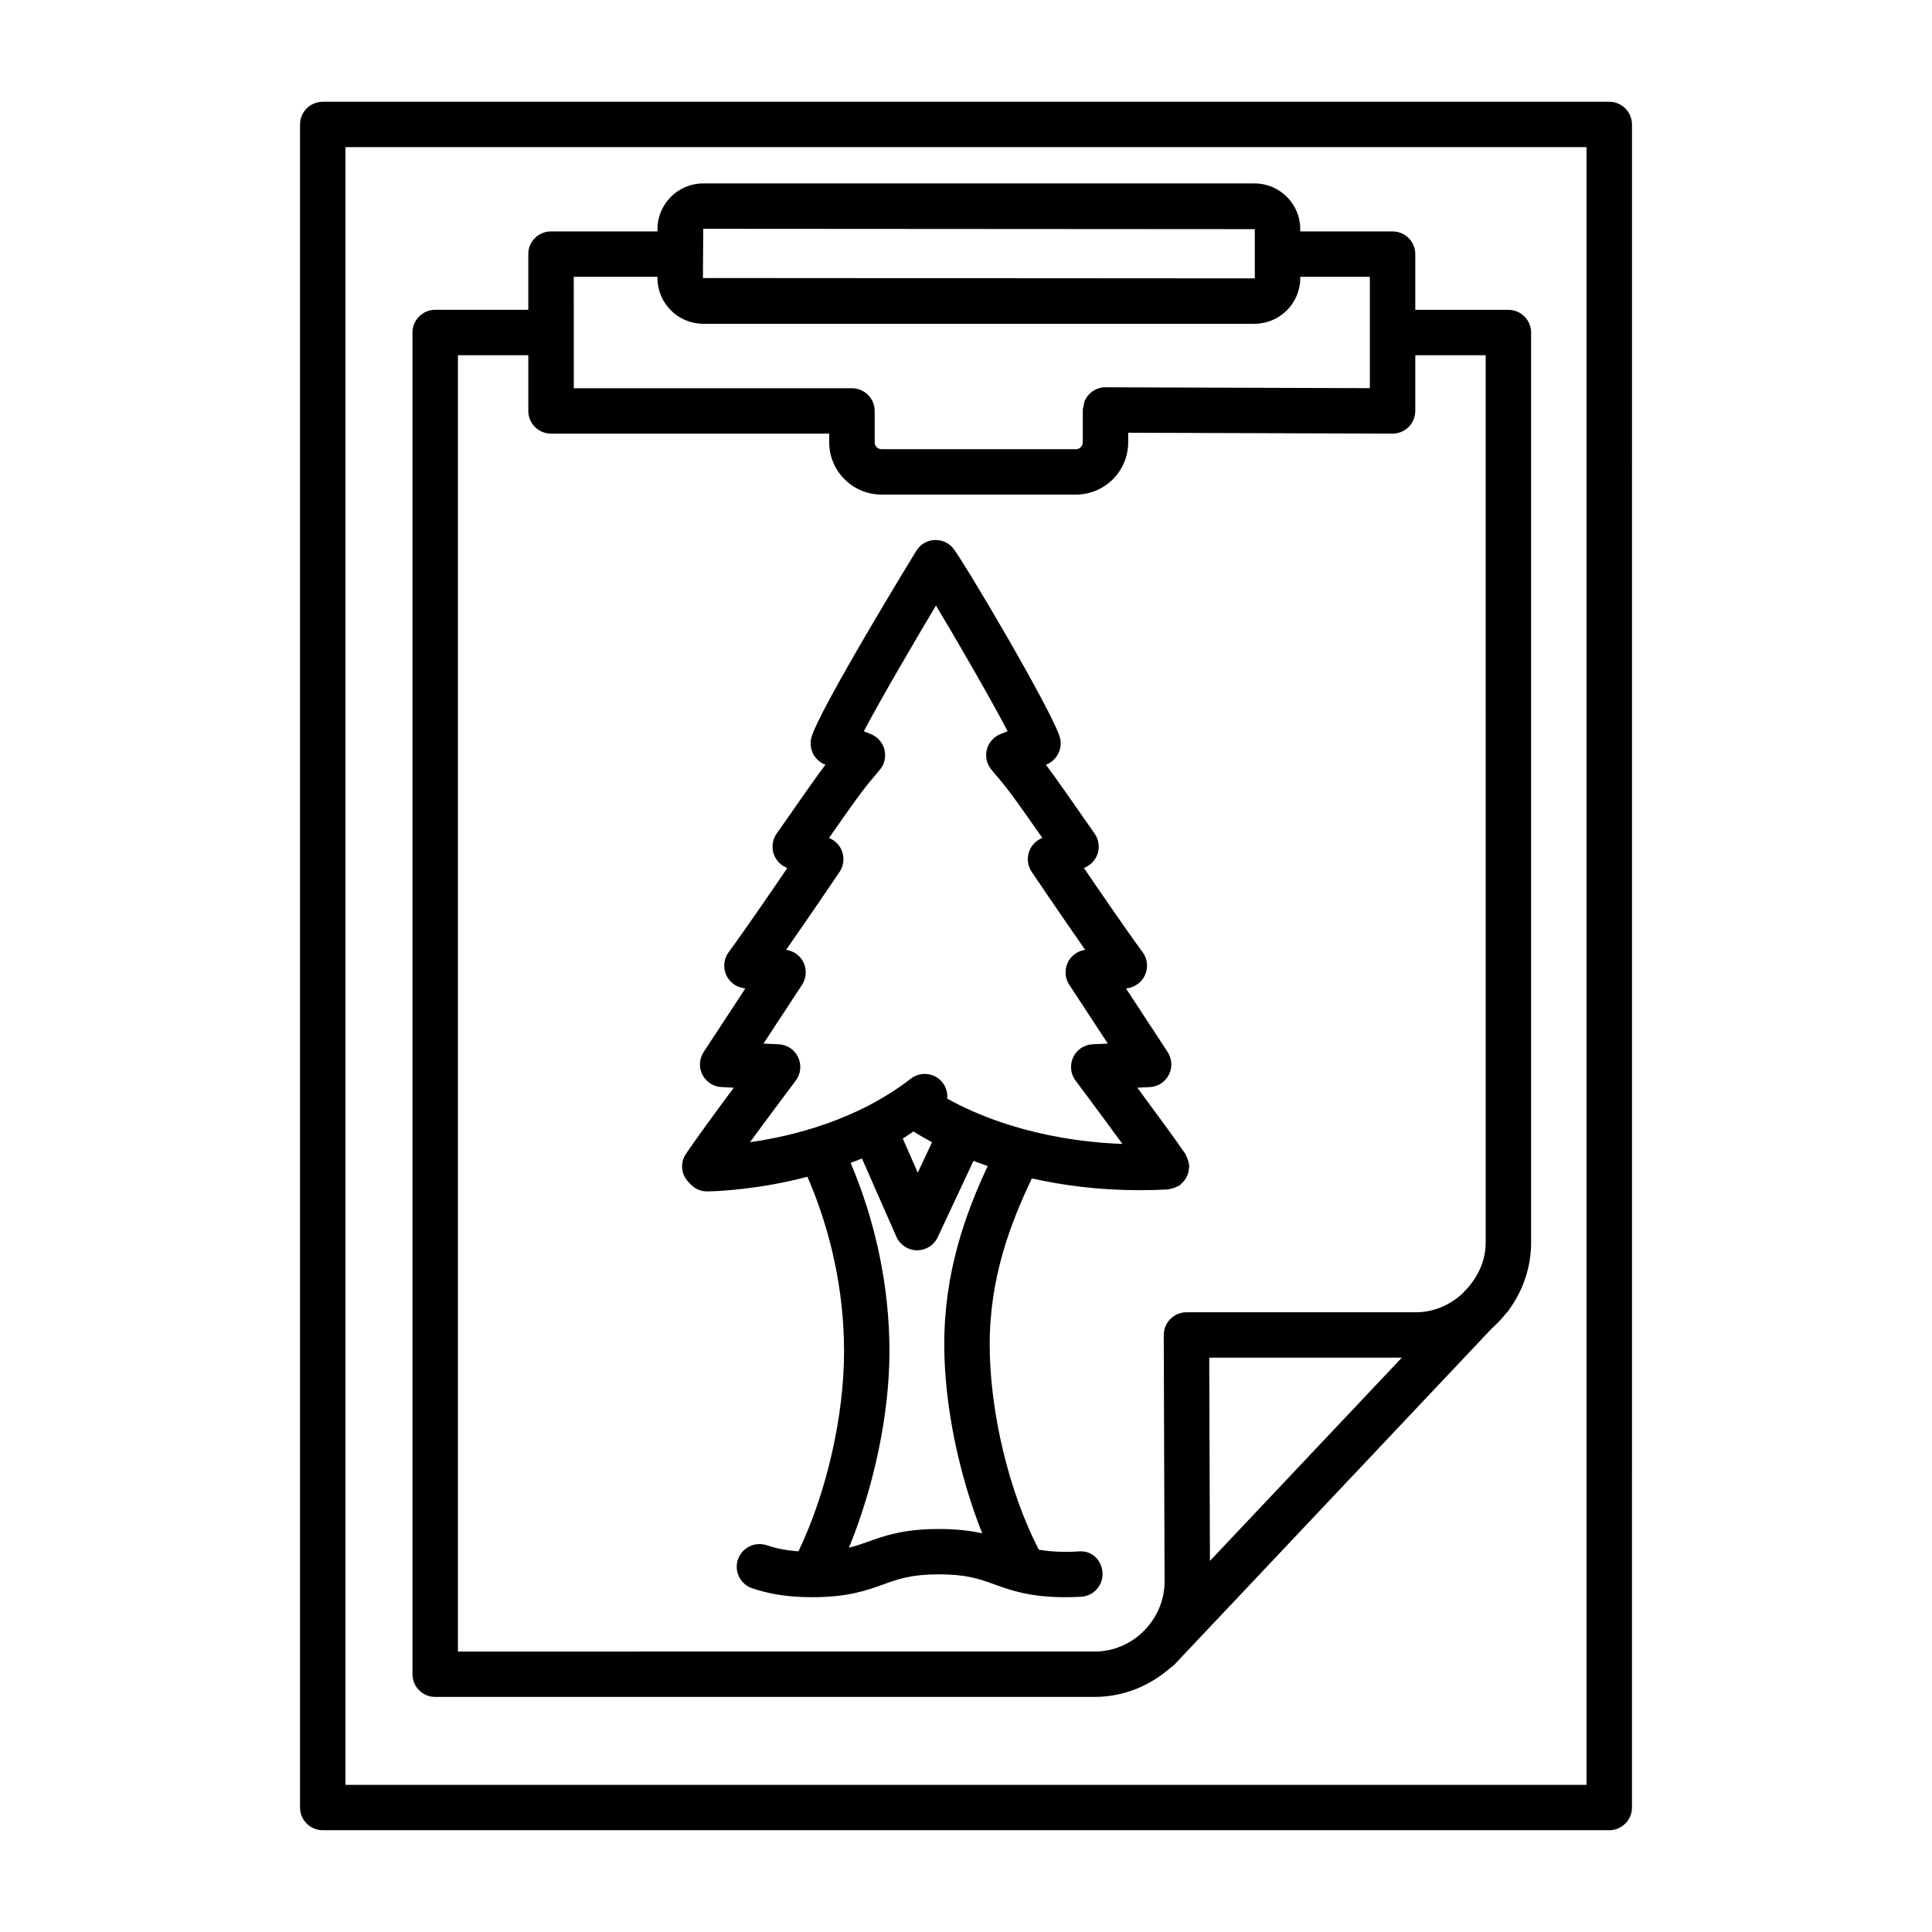
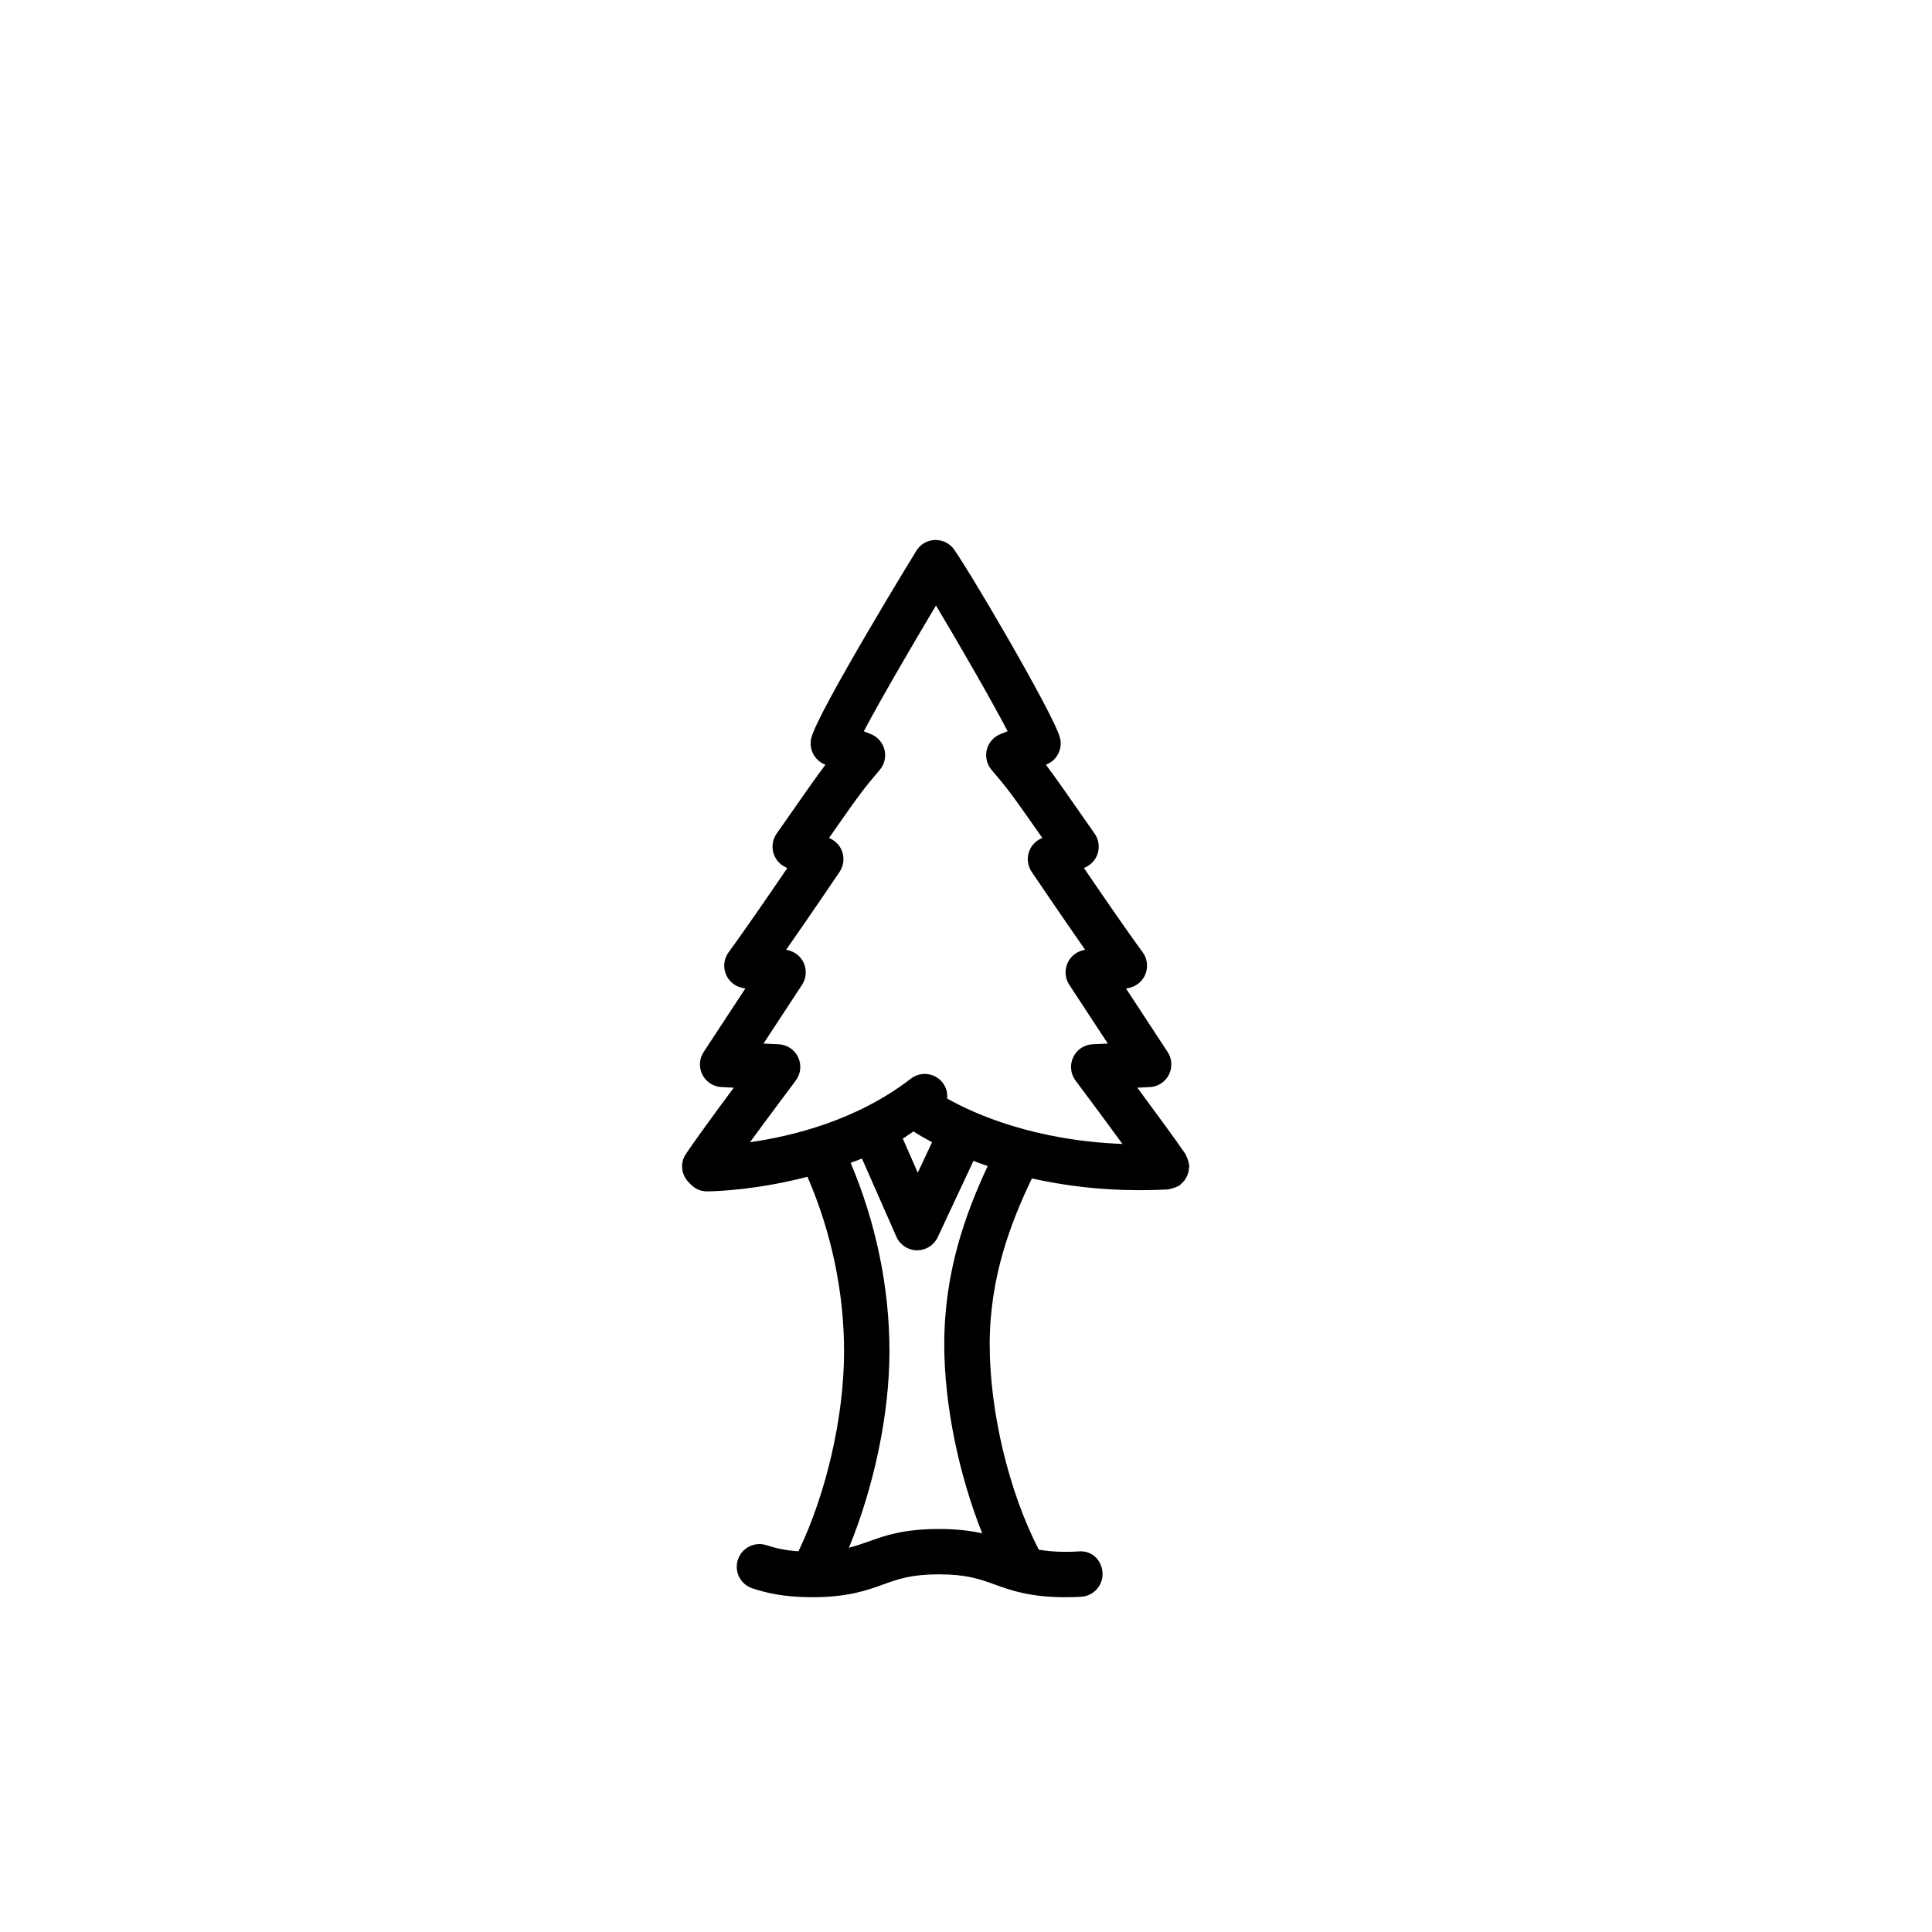
<svg xmlns="http://www.w3.org/2000/svg" fill="#000000" width="800px" height="800px" version="1.1" viewBox="144 144 512 512">
  <g>
-     <path d="m570.47 170.97h-340.94c-3.32 0-6.019 2.695-6.019 6.012v446.03c0 3.32 2.703 6.012 6.019 6.012h340.94c3.32 0 6.019-2.695 6.019-6.012l0.004-446.03c-0.004-3.316-2.703-6.012-6.023-6.012zm-6.019 446.03h-328.9v-434h328.9l-0.004 434z" />
-     <path d="m259.34 593.7h174.73c7.766 0 14.785-3.004 20.188-7.793 0.234-0.184 0.512-0.281 0.723-0.504l0.406-0.43c0.266-0.258 0.504-0.535 0.758-0.805l83.168-88.09c1.391-1.227 2.648-2.566 3.801-4.023l0.609-0.645c0.105-0.113 0.141-0.258 0.234-0.375 3.613-5.012 5.801-11.117 5.801-17.754v-241.16c0-3.32-2.703-6.012-6.019-6.012h-24.672v-14.77c0-3.32-2.703-6.012-6.019-6.012h-24.465v-0.602c0-6.68-5.449-12.121-12.129-12.121l-146.09-0.004c-6.68 0-12.129 5.441-12.129 12.121v0.602h-28.211c-3.32 0-6.019 2.695-6.019 6.012v14.766h-24.672c-3.32 0-6.019 2.695-6.019 6.012v355.57c-0.004 3.324 2.699 6.019 6.019 6.019zm205.12-89.906h51.039l-50.852 53.859zm-134.09-299.16 146.17 0.094v12.953c0 0.059-0.031 0.094-0.09 0.094l-146.17-0.094zm-34.32 12.727h22.188v0.324c0 6.68 5.449 12.121 12.129 12.121h146.09c6.68 0 12.129-5.441 12.129-12.121v-0.324h18.445v29.508l-70.023-0.234c-0.012 0-0.023-0.008-0.035-0.008-2.473 0-4.598 1.504-5.519 3.637-0.004 0.012-0.016 0.02-0.02 0.027-0.172 0.402-0.188 0.867-0.27 1.312-0.062 0.344-0.207 0.66-0.211 1.02 0 0.004 0.004 0.004 0.004 0.008s-0.004 0.004-0.004 0.008v8.582c0 1.004-0.809 1.82-1.805 1.82h-51.527c-1.012 0-1.82-0.816-1.82-1.82v-8.312-0.004-0.004c0-3.32-2.703-6.012-6.019-6.012h-73.719zm-30.691 20.777h18.648v14.766c0 3.32 2.703 6.012 6.019 6.012h73.719v2.305c0 7.637 6.227 13.848 13.863 13.848h51.527c7.637 0 13.848-6.211 13.848-13.848v-2.543l70.047 0.238h0.016c1.586 0 3.113-0.633 4.242-1.754 1.129-1.125 1.777-2.656 1.777-4.258l0.004-14.766h18.648l0.004 235.15c0 4.551-1.832 8.578-4.566 11.805l-1.785 1.891c-3.262 2.887-7.434 4.785-12.121 4.785h-60.824c-1.602 0-3.129 0.633-4.258 1.77-1.129 1.129-1.762 2.664-1.762 4.266l0.219 65.305c0 4.988-2.023 9.484-5.234 12.824l-0.426 0.449c-3.34 3.25-7.867 5.293-12.887 5.293l-168.72 0.004z" />
    <path d="m436.18 560.77c-0.219-3.305-2.777-5.961-6.387-5.625-1.043 0.066-2.172 0.109-3.406 0.109-2.922 0-5.125-0.234-7.086-0.562-7.906-15.277-13.02-36.516-13.02-54.398 0-17.766 5.512-32.125 11.18-44.004 8.16 1.832 17.602 3.121 28.516 3.121 2.422 0 4.934-0.059 7.504-0.191 0.145-0.008 0.258-0.086 0.398-0.102 0.41-0.047 0.789-0.168 1.184-0.301 0.387-0.129 0.75-0.258 1.098-0.457 0.121-0.07 0.262-0.078 0.375-0.156 0.199-0.133 0.305-0.336 0.48-0.484 0.324-0.277 0.621-0.551 0.879-0.891 0.234-0.309 0.41-0.621 0.578-0.961 0.172-0.344 0.32-0.676 0.426-1.051 0.113-0.41 0.156-0.812 0.184-1.234 0.016-0.23 0.113-0.438 0.098-0.672-0.008-0.141-0.082-0.254-0.098-0.391-0.047-0.414-0.172-0.797-0.305-1.199-0.129-0.379-0.254-0.742-0.453-1.086-0.07-0.121-0.078-0.262-0.156-0.379-2.32-3.422-8.09-11.293-12.762-17.605l3.273-0.156c2.16-0.094 4.098-1.344 5.082-3.269 0.984-1.922 0.852-4.231-0.324-6.035l-11.027-16.809c0.41-0.082 0.762-0.16 1.102-0.25 1.922-0.512 3.481-1.945 4.125-3.824 0.66-1.879 0.352-3.957-0.824-5.559-4.055-5.492-11.145-15.836-15.551-22.305l0.559-0.273c1.57-0.777 2.731-2.195 3.172-3.898 0.426-1.695 0.102-3.504-0.895-4.941-7.43-10.652-10.574-15.168-12.922-18.27l0.148-0.059c2.777-1.117 4.305-4.106 3.598-7.012-1.527-6.227-26.094-47.895-28.547-50.555-1.25-1.352-2.938-2.012-4.891-1.922-1.836 0.148-3.496 1.125-4.523 2.652-0.25 0.367-26.242 42.828-27.961 49.824-0.703 2.906 0.824 5.894 3.598 7.012l0.148 0.059c-2.352 3.098-5.492 7.613-12.938 18.27-1 1.441-1.32 3.246-0.895 4.941 0.441 1.703 1.602 3.121 3.172 3.898l0.559 0.273c-4.406 6.469-11.5 16.816-15.551 22.305-1.176 1.602-1.484 3.68-0.824 5.559 0.648 1.879 2.203 3.312 4.125 3.824 0.336 0.09 0.691 0.168 1.117 0.25l-11.027 16.801c-1.191 1.812-1.32 4.113-0.336 6.035 0.984 1.93 2.922 3.18 5.082 3.273l3.231 0.156c-4.656 6.269-10.398 14.098-12.746 17.664-1.645 2.484-1.098 5.66 1.004 7.617 1.121 1.316 2.734 2.203 4.578 2.203h0.059c3.207-0.031 13.777-0.52 26.629-3.871 6.277 14.496 9.699 30.387 9.699 46.254 0 17.219-4.629 37.461-12.078 53.004-3.781-0.266-6.32-0.918-8.465-1.621-3.144-1.035-6.551 0.684-7.594 3.832-1.043 3.156 0.676 6.555 3.832 7.594 3.539 1.168 8.195 2.356 15.875 2.356 9.441 0 14.434-1.797 18.824-3.387 3.981-1.434 7.402-2.672 14.742-2.672s10.766 1.242 14.742 2.672c4.391 1.586 9.383 3.387 18.824 3.387 1.496 0 2.894-0.043 4.172-0.125 3.312-0.207 5.824-3.066 5.621-6.383zm-79.109-161.41c-0.762-1.844-2.406-3.18-4.359-3.574-0.133-0.031-0.266-0.051-0.383-0.082 6.461-9.238 14.172-20.652 14.172-20.652 0.969-1.445 1.262-3.246 0.824-4.926-0.457-1.684-1.617-3.082-3.188-3.848l-0.441-0.211c8.633-12.355 9.148-12.969 13.453-18.047 1.25-1.469 1.703-3.457 1.25-5.332-0.469-1.871-1.805-3.414-3.598-4.133l-1.879-0.758c4.258-8.105 13.348-23.68 19.121-33.328 5.711 9.488 14.773 25.215 18.988 33.312l-1.922 0.77c-1.793 0.719-3.129 2.262-3.598 4.133-0.457 1.879 0.016 3.867 1.262 5.34 4.305 5.074 4.816 5.684 13.453 18.031l-0.457 0.219c-1.57 0.762-2.731 2.164-3.188 3.848-0.441 1.684-0.148 3.481 0.824 4.926 0 0 7.711 11.418 14.172 20.66-0.117 0.023-0.25 0.051-0.367 0.074-1.953 0.398-3.598 1.734-4.359 3.574-0.762 1.844-0.574 3.949 0.512 5.617l10.223 15.586-4.023 0.184c-2.219 0.102-4.215 1.426-5.152 3.438-0.953 2.012-0.719 4.391 0.617 6.176 0.012 0.004 6.742 9.012 12.43 16.801-23.27-0.902-39.082-7.856-46.438-12.027 0.121-1.449-0.234-2.949-1.195-4.191-2.055-2.644-5.816-3.106-8.445-1.078-14.328 11.09-31.441 15.246-42.625 16.836 5.57-7.606 12.027-16.191 12.121-16.324 1.352-1.785 1.586-4.164 0.648-6.184-0.953-2.019-2.938-3.34-5.168-3.445l-4.023-0.184 10.223-15.582c1.09-1.664 1.281-3.773 0.516-5.617zm29.004 44.484c1.281 0.824 2.902 1.773 4.926 2.863l-3.781 8.07-3.973-9.039c0.961-0.559 1.879-1.297 2.828-1.895zm-12.086 108.74c-1.645 0.59-3.242 1.125-5.012 1.578 6.598-16.086 10.738-35.277 10.738-52.043 0-17.117-3.648-34.246-10.289-49.961 1.004-0.383 1.988-0.707 3.004-1.129l9.121 20.719c0.953 2.16 3.082 3.562 5.434 3.59h0.074c2.336 0 4.465-1.352 5.449-3.465l9.469-20.227c1.203 0.461 2.465 0.914 3.777 1.359-5.941 12.762-11.512 28.086-11.512 47.297 0 16.098 3.891 34.555 10.055 50.043-3.012-0.672-6.656-1.145-11.477-1.145-9.449 0-14.441 1.797-18.832 3.383z" />
  </g>
</svg>